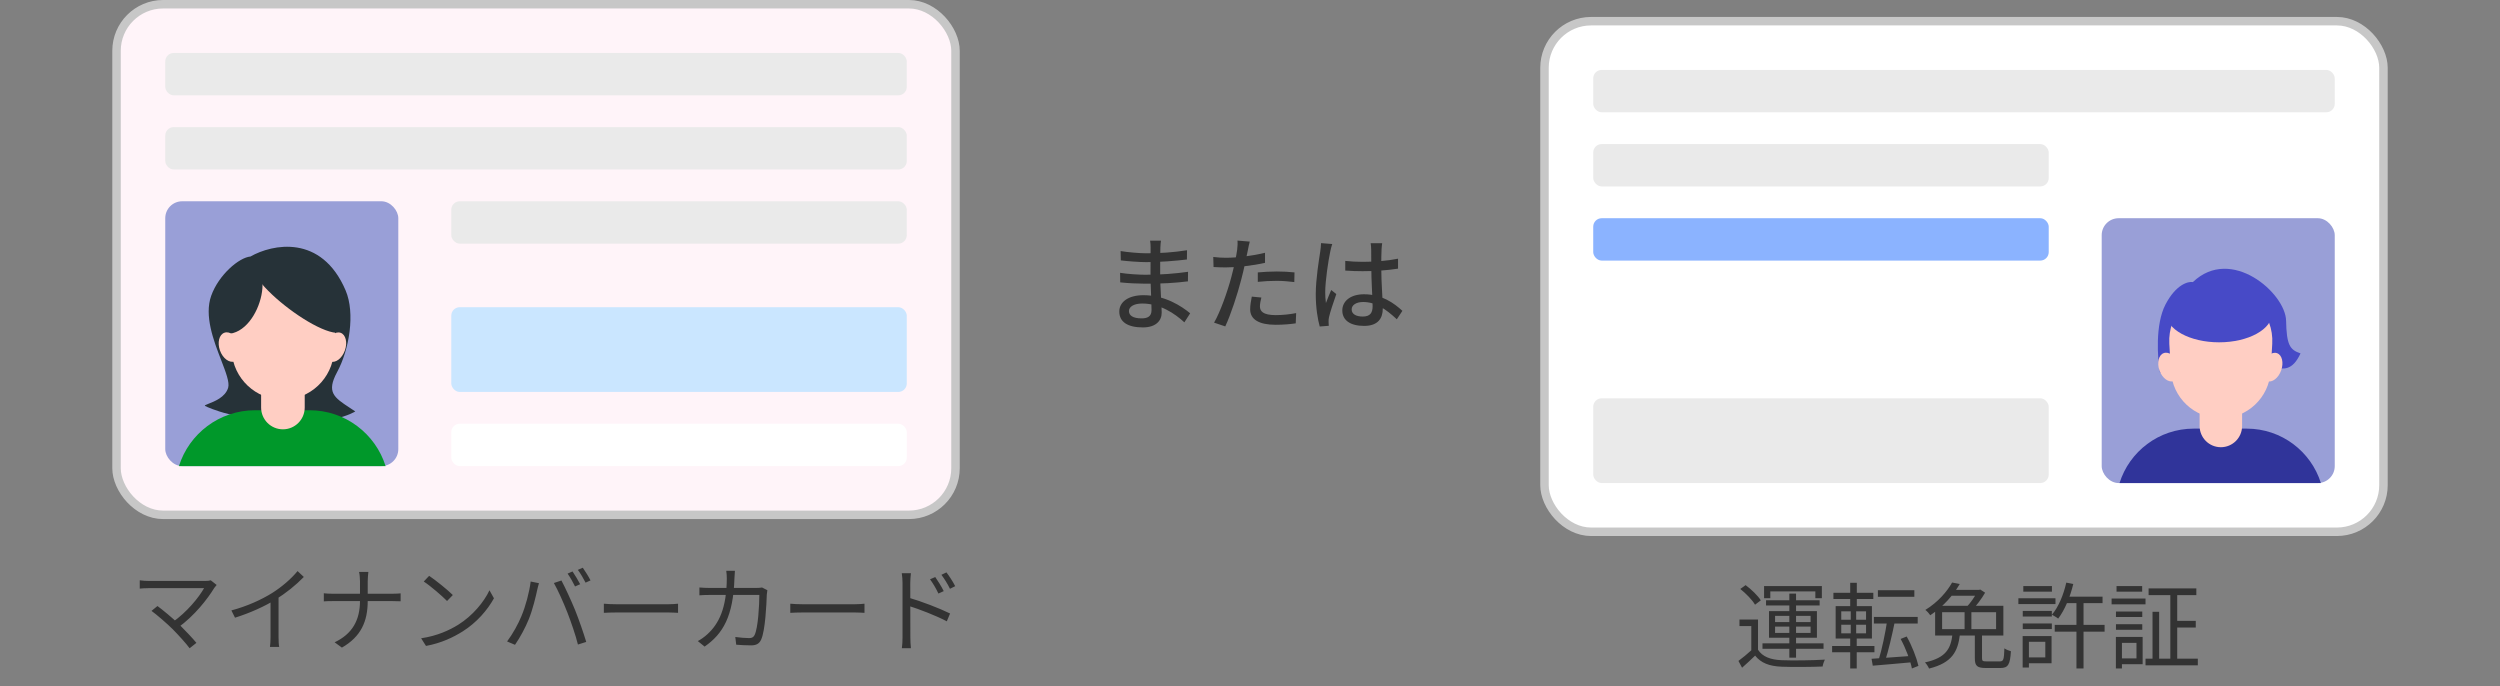
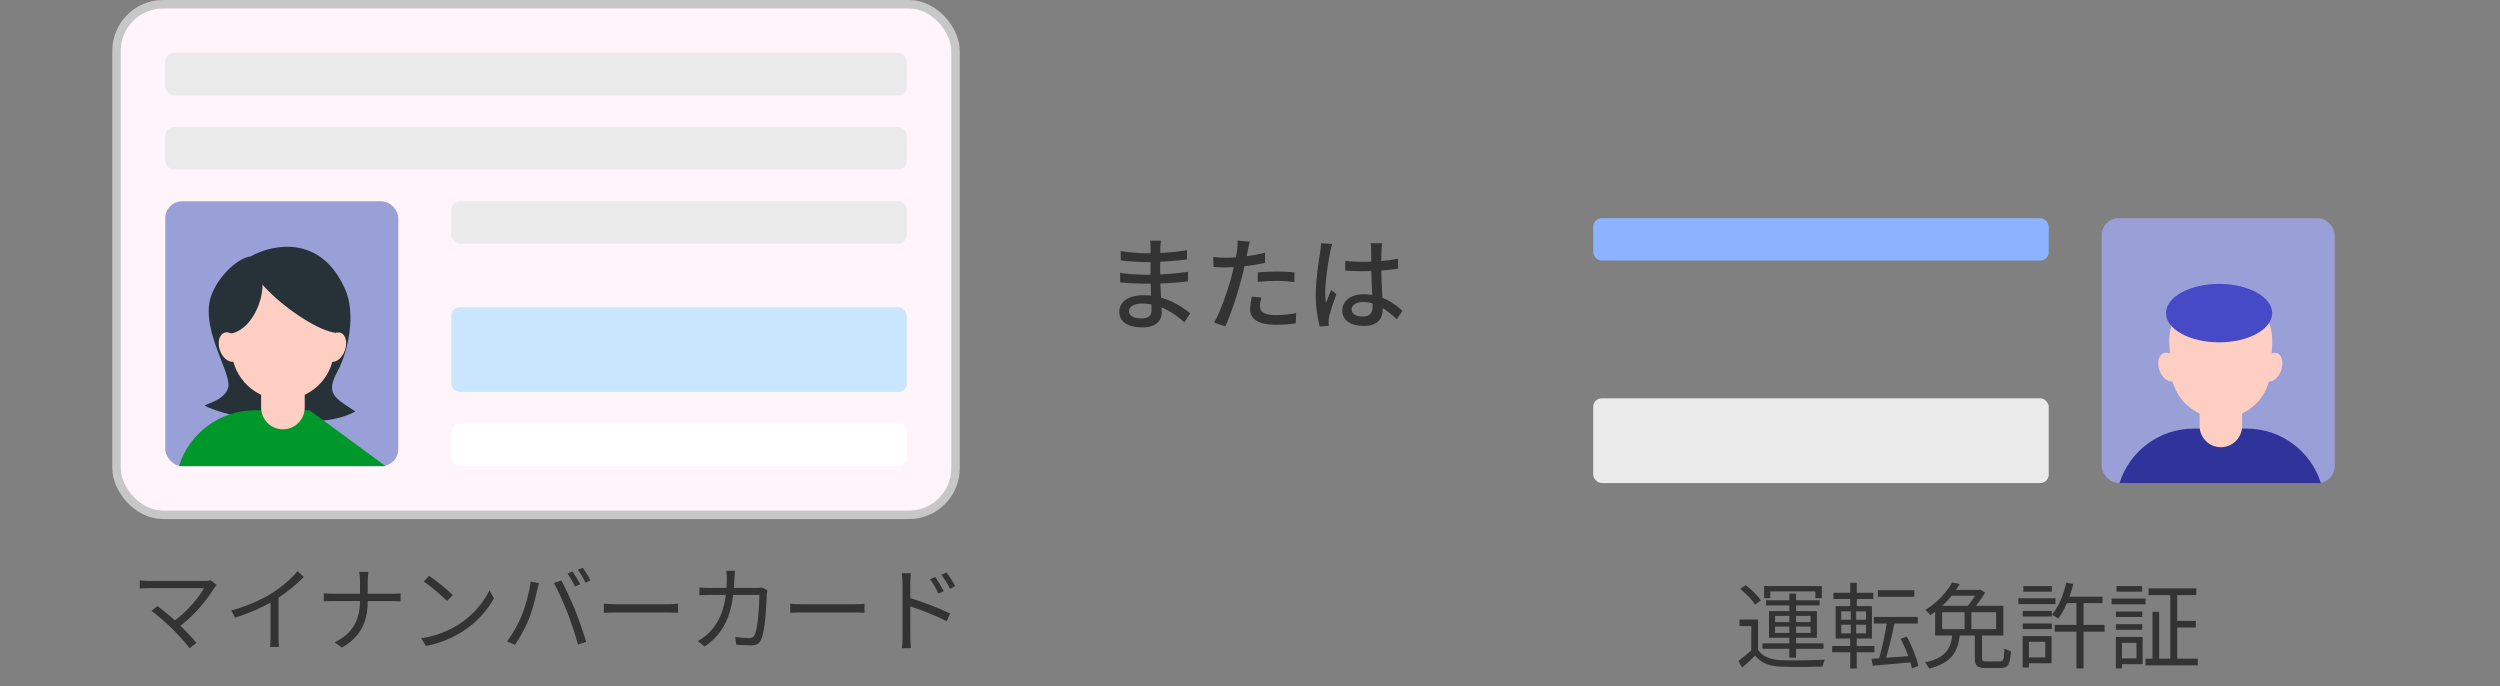
<svg xmlns="http://www.w3.org/2000/svg" width="295" height="81" viewBox="0 0 295 81" fill="none">
  <rect x="0" y="0" width="295" height="81" fill="#808080" stroke="none" />
-   <rect x="182.25" y="2.5" width="99" height="60.25" rx="5.5" fill="white" stroke="#C7C7C7" />
  <rect x="248" y="25.75" width="27.5" height="31.25" rx="2" fill="#999FD7" />
-   <path d="M255.526 35.934C256.753 33.574 258.195 33.184 258.762 33.284C263.284 28.959 269.696 34.605 269.759 37.844C269.815 40.71 270.201 41.276 271.462 41.702C270.484 43.822 269.396 43.529 268.447 43.399L265.764 44.86L254.876 43.968C254.582 42.273 254.3 38.293 255.526 35.934Z" fill="#474AC7" />
  <path fill-rule="evenodd" clip-rule="evenodd" d="M273.865 57.001H250.104C251.27 53.279 254.745 50.578 258.852 50.578H265.118C269.224 50.578 272.7 53.279 273.865 57.001Z" fill="#30349A" />
  <path d="M259.555 48.698H264.568V50.264C264.568 51.649 263.445 52.771 262.061 52.771C260.677 52.771 259.555 51.649 259.555 50.264V48.698Z" fill="#FFCEC3" />
  <path d="M255.98 40.562C255.779 37.07 258.556 34.129 262.053 34.129C265.55 34.129 268.326 37.07 268.125 40.562L267.938 43.803C267.758 46.922 265.176 49.358 262.053 49.358C258.929 49.358 256.347 46.922 256.167 43.803L255.98 40.562Z" fill="#FFCEC3" />
  <ellipse cx="261.852" cy="36.948" rx="6.266" ry="3.446" fill="#474AC7" />
  <ellipse cx="1.141" cy="1.752" rx="1.141" ry="1.752" transform="matrix(-0.942 -0.336 -0.336 0.942 269.766 42.057)" fill="#FFCEC3" />
  <ellipse cx="1.167" cy="1.752" rx="1.167" ry="1.752" transform="matrix(0.942 -0.336 0.336 0.942 254.227 42.057)" fill="#FFCEC3" />
  <rect x="188" y="25.75" width="53.75" height="5" rx="1" fill="#8BB3FF" />
-   <rect x="188" y="8.25" width="87.5" height="5" rx="1" fill="#EAEAEA" />
-   <rect x="188" y="17" width="53.75" height="5" rx="1" fill="#EAEAEA" />
  <rect x="188" y="47" width="53.75" height="10" rx="1" fill="#EAEAEA" />
  <path d="M207.445 73.105V76.999H206.653V73.875H205.256V73.105H207.445ZM207.445 76.669C207.962 77.483 208.93 77.857 210.239 77.901C211.46 77.956 214.001 77.923 215.332 77.835C215.233 78.022 215.101 78.407 215.068 78.649C213.825 78.704 211.471 78.726 210.239 78.671C208.787 78.616 207.786 78.231 207.104 77.362C206.62 77.835 206.114 78.308 205.564 78.792L205.135 77.989C205.619 77.637 206.213 77.142 206.73 76.669H207.445ZM205.355 69.497L205.982 69.046C206.664 69.541 207.434 70.3 207.775 70.839L207.093 71.356C206.785 70.806 206.026 70.036 205.355 69.497ZM211.141 70.047H211.933V77.604H211.141V70.047ZM209.458 73.941V74.689H213.649V73.941H209.458ZM209.458 72.676V73.402H213.649V72.676H209.458ZM208.743 72.115H214.397V75.25H208.743V72.115ZM208.16 69.156H214.98V70.586H214.21V69.783H208.897V70.586H208.16V69.156ZM208.391 70.828H214.716V71.444H208.391V70.828ZM207.973 75.91H215.178V76.559H207.973V75.91ZM221.591 69.64H225.892V70.421H221.591V69.64ZM221.118 72.797H226.288V73.578H221.118V72.797ZM222.691 73.204L223.582 73.38C223.274 74.909 222.823 76.845 222.427 78.044L221.679 77.868C222.064 76.647 222.482 74.634 222.691 73.204ZM220.843 77.736C222.042 77.659 223.934 77.527 225.771 77.384V78.132C224.055 78.297 222.262 78.44 220.986 78.55L220.843 77.736ZM224.275 75.393L224.99 75.107C225.606 76.196 226.156 77.615 226.376 78.572L225.606 78.88C225.419 77.934 224.869 76.482 224.275 75.393ZM216.344 69.948H221.052V70.685H216.344V69.948ZM216.19 76.229H221.184V76.966H216.19V76.229ZM218.324 68.771H219.105V71.807H218.324V68.771ZM218.39 71.796H219.028V74.997H219.094V78.88H218.324V74.997H218.39V71.796ZM217.268 73.721V74.733H220.194V73.721H217.268ZM217.268 72.137V73.127H220.194V72.137H217.268ZM216.608 71.521H220.887V75.349H216.608V71.521ZM233.031 74.766H233.878V77.67C233.878 77.989 233.955 78.044 234.417 78.044C234.637 78.044 235.682 78.044 235.979 78.044C236.408 78.044 236.474 77.846 236.518 76.504C236.705 76.647 237.057 76.779 237.288 76.845C237.189 78.429 236.958 78.825 236.045 78.825C235.825 78.825 234.549 78.825 234.329 78.825C233.295 78.825 233.031 78.572 233.031 77.681V74.766ZM230.391 74.865H231.271C231.029 76.878 230.358 78.209 227.63 78.891C227.542 78.682 227.322 78.33 227.146 78.165C229.665 77.615 230.182 76.515 230.391 74.865ZM231.821 71.785H232.624V74.601H231.821V71.785ZM230.347 68.738L231.249 68.914C230.512 70.179 229.379 71.532 227.773 72.599C227.641 72.401 227.377 72.104 227.19 71.972C228.697 71.048 229.775 69.772 230.347 68.738ZM229.17 72.236V74.238H235.539V72.236H229.17ZM228.345 71.488H236.397V74.997H228.345V71.488ZM233.35 69.607H233.526L233.669 69.563L234.241 69.937C233.834 70.663 233.163 71.543 232.613 72.093C232.459 71.972 232.184 71.796 231.986 71.697C232.503 71.191 233.075 70.344 233.35 69.772V69.607ZM230.149 69.607H233.581V70.3H229.709L230.149 69.607ZM243.69 70.41H248.101V71.169H243.69V70.41ZM242.458 73.732H248.343V74.535H242.458V73.732ZM245.021 70.718H245.857V78.88H245.021V70.718ZM243.822 68.749L244.647 68.914C244.262 70.498 243.624 72.005 242.865 72.995C242.7 72.863 242.337 72.643 242.128 72.533C242.909 71.62 243.492 70.201 243.822 68.749ZM238.685 72.093H242.117V72.753H238.685V72.093ZM238.751 69.156H242.128V69.816H238.751V69.156ZM238.685 73.567H242.117V74.227H238.685V73.567ZM238.168 70.597H242.546V71.279H238.168V70.597ZM239.07 75.052H242.084V78.264H239.07V77.571H241.347V75.734H239.07V75.052ZM238.674 75.052H239.411V78.77H238.674V75.052ZM253.535 69.431H259.167V70.223H253.535V69.431ZM253.172 77.725H259.343V78.506H253.172V77.725ZM256.56 73.259H259.101V74.051H256.56V73.259ZM256.098 69.739H256.912V78.165H256.098V69.739ZM253.997 72.192H254.778V78.077H253.997V72.192ZM249.685 72.159H252.787V72.808H249.685V72.159ZM249.751 69.156H252.776V69.816H249.751V69.156ZM249.685 73.655H252.787V74.315H249.685V73.655ZM249.168 70.63H253.172V71.312H249.168V70.63ZM250.081 75.162H252.831V78.374H250.081V77.692H252.105V75.855H250.081V75.162ZM249.674 75.162H250.389V78.88H249.674V75.162Z" fill="#333333" />
  <path d="M136.996 28.4C136.96 28.628 136.936 28.892 136.924 29.228C136.9 29.768 136.9 31.412 136.9 32.42C136.9 33.896 137.08 36.032 137.08 36.896C137.08 37.808 136.432 38.636 134.86 38.636C133.048 38.636 132.076 37.976 132.076 36.764C132.076 35.624 133.156 34.832 134.932 34.832C137.512 34.832 139.48 36.176 140.44 36.968L139.756 38.036C138.64 37.004 136.888 35.816 134.788 35.816C133.768 35.816 133.216 36.212 133.216 36.704C133.216 37.22 133.672 37.568 134.704 37.568C135.364 37.568 135.88 37.376 135.88 36.596C135.88 35.768 135.76 33.536 135.76 32.42C135.76 31.316 135.772 29.936 135.772 29.168C135.772 28.952 135.748 28.592 135.712 28.4H136.996ZM132.232 29.624C133.048 29.768 134.488 29.888 135.256 29.888C136.828 29.888 138.424 29.792 140.068 29.528L140.056 30.62C138.76 30.776 136.96 30.932 135.268 30.932C134.464 30.932 133.024 30.824 132.256 30.728L132.232 29.624ZM132.172 32.192C133 32.336 134.416 32.42 135.136 32.42C137.08 32.42 138.664 32.288 140.188 32.072L140.176 33.2C138.532 33.404 137.14 33.476 135.124 33.476C134.356 33.476 133.012 33.416 132.184 33.32L132.172 32.192ZM147.472 28.508C147.388 28.796 147.292 29.288 147.244 29.54C147.064 30.38 146.788 31.784 146.464 32.996C146.032 34.688 145.228 37.148 144.58 38.516L143.26 38.072C143.98 36.848 144.856 34.376 145.3 32.684C145.6 31.568 145.9 30.14 145.984 29.48C146.032 29.096 146.056 28.652 146.02 28.388L147.472 28.508ZM144.64 30.416C146.02 30.416 147.748 30.2 149.272 29.828V31.016C147.784 31.352 145.936 31.556 144.616 31.556C144.064 31.556 143.632 31.532 143.2 31.508L143.164 30.32C143.752 30.392 144.172 30.416 144.64 30.416ZM148.42 32.144C149.068 32.084 149.896 32.036 150.664 32.036C151.36 32.036 152.08 32.072 152.752 32.144L152.728 33.284C152.116 33.212 151.396 33.14 150.688 33.14C149.908 33.14 149.164 33.176 148.42 33.26V32.144ZM148.84 35.108C148.744 35.48 148.672 35.864 148.672 36.152C148.672 36.704 149.008 37.184 150.532 37.184C151.324 37.184 152.152 37.1 152.944 36.944L152.896 38.156C152.236 38.252 151.432 38.324 150.52 38.324C148.576 38.324 147.52 37.7 147.52 36.5C147.52 35.996 147.616 35.492 147.712 35L148.84 35.108ZM158.74 30.788C159.424 30.86 160.084 30.896 160.804 30.896C162.256 30.896 163.744 30.776 164.968 30.524V31.7C163.696 31.904 162.22 32 160.792 32C160.096 32 159.448 31.976 158.74 31.928V30.788ZM163.096 28.7C163.06 28.928 163.036 29.192 163.024 29.444C163 29.864 162.988 30.704 162.988 31.484C162.988 33.488 163.168 35.216 163.168 36.416C163.168 37.52 162.64 38.456 160.972 38.456C159.34 38.456 158.392 37.796 158.392 36.632C158.392 35.54 159.352 34.724 160.948 34.724C163.072 34.724 164.5 35.78 165.484 36.68L164.824 37.676C163.516 36.452 162.304 35.636 160.852 35.636C160.048 35.636 159.496 35.984 159.496 36.512C159.496 37.076 160.036 37.352 160.804 37.352C161.692 37.352 161.968 36.896 161.968 36.14C161.968 35.288 161.812 33.14 161.812 31.496C161.812 30.632 161.8 29.852 161.8 29.456C161.8 29.264 161.776 28.916 161.74 28.7H163.096ZM157.204 28.796C157.12 29.012 157 29.504 156.964 29.72C156.748 30.704 156.376 33.188 156.376 34.472C156.376 34.904 156.4 35.324 156.46 35.756C156.64 35.264 156.892 34.676 157.084 34.22L157.684 34.7C157.372 35.6 156.952 36.824 156.82 37.436C156.784 37.604 156.76 37.856 156.772 37.988C156.772 38.108 156.784 38.3 156.796 38.444L155.728 38.528C155.488 37.676 155.26 36.332 155.26 34.712C155.26 32.924 155.644 30.644 155.788 29.684C155.836 29.372 155.872 29 155.884 28.688L157.204 28.796Z" fill="#333333" />
  <rect x="13.75" y="0.5" width="99" height="60.25" rx="5.5" fill="#FFF4F9" stroke="#C7C7C7" />
  <rect x="19.5" y="23.75" width="27.5" height="31.25" rx="2" fill="#999FD7" />
  <path fill-rule="evenodd" clip-rule="evenodd" d="M29.565 30.264C32.113 28.811 37.923 27.578 40.78 34.264C41.94 36.978 41.209 41.264 39.78 43.907C38.491 46.292 39.412 46.897 41.284 48.127C41.486 48.26 41.7 48.4 41.923 48.55C41.923 48.55 38.566 50.693 32.28 49.122C32.083 49.072 31.896 49.008 31.718 48.929C28.787 49.93 24.541 48.095 24.206 47.907C24.089 47.842 24.284 47.767 24.617 47.637C25.305 47.369 26.583 46.872 26.92 45.764C27.113 45.129 26.654 43.938 26.096 42.493C25.211 40.2 24.08 37.269 24.92 34.907C25.793 32.452 28.194 30.383 29.564 30.268C29.565 30.265 29.565 30.264 29.565 30.264Z" fill="#263238" />
-   <path fill-rule="evenodd" clip-rule="evenodd" d="M45.499 55H21.116C22.312 51.181 25.878 48.409 30.092 48.409H36.523C40.736 48.409 44.303 51.181 45.499 55Z" fill="#00982A" />
+   <path fill-rule="evenodd" clip-rule="evenodd" d="M45.499 55H21.116C22.312 51.181 25.878 48.409 30.092 48.409H36.523Z" fill="#00982A" />
  <path d="M30.812 46.48H35.957V48.088C35.957 49.509 34.805 50.66 33.385 50.66C31.964 50.66 30.812 49.509 30.812 48.088V46.48Z" fill="#FFCEC3" />
  <path d="M27.146 38.13C26.94 34.548 29.789 31.529 33.378 31.529C36.966 31.529 39.816 34.548 39.609 38.13L39.417 41.457C39.233 44.657 36.584 47.158 33.378 47.158C30.172 47.158 27.523 44.657 27.338 41.457L27.146 38.13Z" fill="#FFCEC3" />
  <path d="M29.773 31.369C32.769 32.176 29.808 41.657 25.031 38.908C25.031 38.908 25.247 34.903 26.575 33.203C27.377 32.19 28.521 31.534 29.773 31.369Z" fill="#263238" />
  <path d="M29.917 31.968C31.213 35.486 43.741 43.805 40.329 36.135C36.917 28.465 29.917 31.968 29.917 31.968Z" fill="#263238" />
  <ellipse cx="1.171" cy="1.797" rx="1.171" ry="1.797" transform="matrix(-0.942 -0.336 -0.336 0.942 41.297 39.664)" fill="#FFCEC3" />
  <ellipse cx="27.084" cy="40.954" rx="1.198" ry="1.797" transform="rotate(-19.64 27.084 40.954)" fill="#FFCEC3" />
  <rect x="53.25" y="50" width="53.75" height="5" rx="1" fill="white" />
  <rect x="53.25" y="23.75" width="53.75" height="5" rx="1" fill="#EAEAEA" />
  <rect x="53.25" y="36.25" width="53.75" height="10" rx="1" fill="#CAE6FF" />
  <rect x="19.5" y="6.25" width="87.5" height="5" rx="1" fill="#EAEAEA" />
  <rect x="19.5" y="15" width="87.5" height="5" rx="1" fill="#EAEAEA" />
  <path d="M25.565 69.026C25.455 69.147 25.356 69.268 25.29 69.367C24.465 70.72 22.947 72.656 21 74.064L20.318 73.448C22.078 72.227 23.497 70.445 24.08 69.4C23.09 69.4 18.239 69.4 17.612 69.4C17.172 69.4 16.699 69.433 16.49 69.455V68.476C16.787 68.52 17.227 68.553 17.612 68.553C18.173 68.553 23.068 68.553 24.168 68.553C24.465 68.553 24.718 68.531 24.872 68.476L25.565 69.026ZM20.384 74.251C19.724 73.591 18.459 72.502 17.876 72.084L18.58 71.512C19.086 71.875 20.362 72.92 21.154 73.69C21.847 74.383 22.705 75.285 23.178 75.857L22.375 76.495C21.968 75.934 21.088 74.966 20.384 74.251ZM27.303 72.029C29.206 71.523 30.878 70.742 32.099 69.983C33.254 69.257 34.354 68.311 35.113 67.387L35.85 68.08C34.904 69.059 33.749 69.983 32.462 70.786C31.252 71.534 29.503 72.337 27.732 72.887L27.303 72.029ZM31.923 70.434L32.869 70.148V75.175C32.869 75.582 32.891 76.132 32.946 76.341H31.857C31.89 76.132 31.923 75.582 31.923 75.175V70.434ZM42.478 68.586C42.478 68.245 42.434 67.717 42.368 67.486H43.468C43.435 67.717 43.391 68.267 43.391 68.586C43.391 69.213 43.391 70.236 43.391 70.907C43.391 73.338 42.588 75.131 40.344 76.418L39.486 75.791C41.576 74.801 42.478 73.173 42.478 70.907C42.478 70.247 42.478 69.213 42.478 68.586ZM38.21 70.005C38.43 70.038 38.837 70.06 39.233 70.06C39.772 70.06 45.789 70.06 46.317 70.06C46.691 70.06 47.109 70.038 47.274 70.016V70.951C47.109 70.94 46.647 70.929 46.306 70.929C45.789 70.929 39.772 70.929 39.255 70.929C38.837 70.929 38.441 70.94 38.21 70.962V70.005ZM50.64 67.948C51.41 68.465 52.829 69.609 53.434 70.214L52.752 70.918C52.191 70.346 50.827 69.158 50.002 68.619L50.64 67.948ZM49.694 75.318C51.608 75.032 53.038 74.361 54.083 73.712C55.788 72.645 57.119 71.017 57.757 69.653L58.285 70.599C57.537 71.963 56.261 73.459 54.6 74.504C53.489 75.197 52.103 75.879 50.266 76.22L49.694 75.318ZM67.558 67.431C67.833 67.827 68.229 68.498 68.46 68.938L67.855 69.202C67.646 68.762 67.272 68.102 66.975 67.684L67.558 67.431ZM68.768 66.991C69.054 67.398 69.483 68.08 69.681 68.487L69.098 68.751C68.856 68.278 68.493 67.651 68.185 67.244L68.768 66.991ZM61.53 72.7C62.014 71.556 62.465 69.884 62.619 68.619L63.598 68.817C63.521 69.059 63.444 69.389 63.389 69.62C63.246 70.302 62.861 71.93 62.399 73.063C61.992 74.064 61.387 75.197 60.771 76.088L59.836 75.692C60.529 74.768 61.156 73.613 61.53 72.7ZM66.953 72.282C66.513 71.149 65.831 69.62 65.358 68.795L66.249 68.498C66.678 69.301 67.382 70.819 67.855 71.974C68.295 73.063 68.878 74.746 69.175 75.747L68.196 76.055C67.921 74.944 67.404 73.448 66.953 72.282ZM71.254 71.237C71.595 71.27 72.167 71.303 72.794 71.303C73.597 71.303 78.008 71.303 78.822 71.303C79.372 71.303 79.757 71.259 80.01 71.237V72.315C79.779 72.304 79.317 72.271 78.833 72.271C77.997 72.271 73.608 72.271 72.794 72.271C72.189 72.271 71.606 72.293 71.254 72.315V71.237ZM86.72 67.354C86.698 67.607 86.676 67.981 86.665 68.245C86.522 72.733 85.312 74.79 83.145 76.297L82.342 75.648C82.694 75.461 83.134 75.153 83.464 74.845C84.839 73.602 85.741 71.743 85.763 68.267C85.763 68.014 85.741 67.607 85.697 67.354H86.72ZM90.548 69.642C90.515 69.829 90.493 70.027 90.482 70.17C90.449 71.237 90.306 74.427 89.811 75.483C89.591 75.956 89.239 76.154 88.634 76.154C88.084 76.154 87.446 76.121 86.874 76.077L86.764 75.164C87.358 75.241 87.93 75.296 88.403 75.296C88.711 75.296 88.92 75.197 89.041 74.933C89.459 74.086 89.602 71.38 89.602 70.203H83.805C83.365 70.203 82.925 70.214 82.529 70.247V69.323C82.914 69.356 83.365 69.378 83.794 69.378H89.228C89.525 69.378 89.734 69.356 89.921 69.323L90.548 69.642ZM93.254 71.237C93.595 71.27 94.167 71.303 94.794 71.303C95.597 71.303 100.008 71.303 100.822 71.303C101.372 71.303 101.757 71.259 102.01 71.237V72.315C101.779 72.304 101.317 72.271 100.833 72.271C99.997 72.271 95.608 72.271 94.794 72.271C94.189 72.271 93.606 72.293 93.254 72.315V71.237ZM110.359 68.091C110.634 68.487 111.107 69.224 111.36 69.752L110.733 70.038C110.458 69.455 110.106 68.85 109.743 68.355L110.359 68.091ZM111.679 67.541C111.976 67.926 112.46 68.652 112.713 69.169L112.097 69.477C111.811 68.894 111.448 68.311 111.085 67.827L111.679 67.541ZM106.498 75.175C106.498 74.57 106.498 69.708 106.498 68.784C106.498 68.465 106.465 67.981 106.41 67.64H107.488C107.455 67.97 107.411 68.454 107.411 68.784C107.411 70.5 107.422 74.658 107.422 75.175C107.422 75.527 107.444 76.121 107.488 76.484H106.421C106.476 76.132 106.498 75.593 106.498 75.175ZM107.213 70.522C108.676 70.94 110.887 71.787 112.108 72.392L111.723 73.316C110.469 72.645 108.412 71.864 107.213 71.49V70.522Z" fill="#333333" />
</svg>